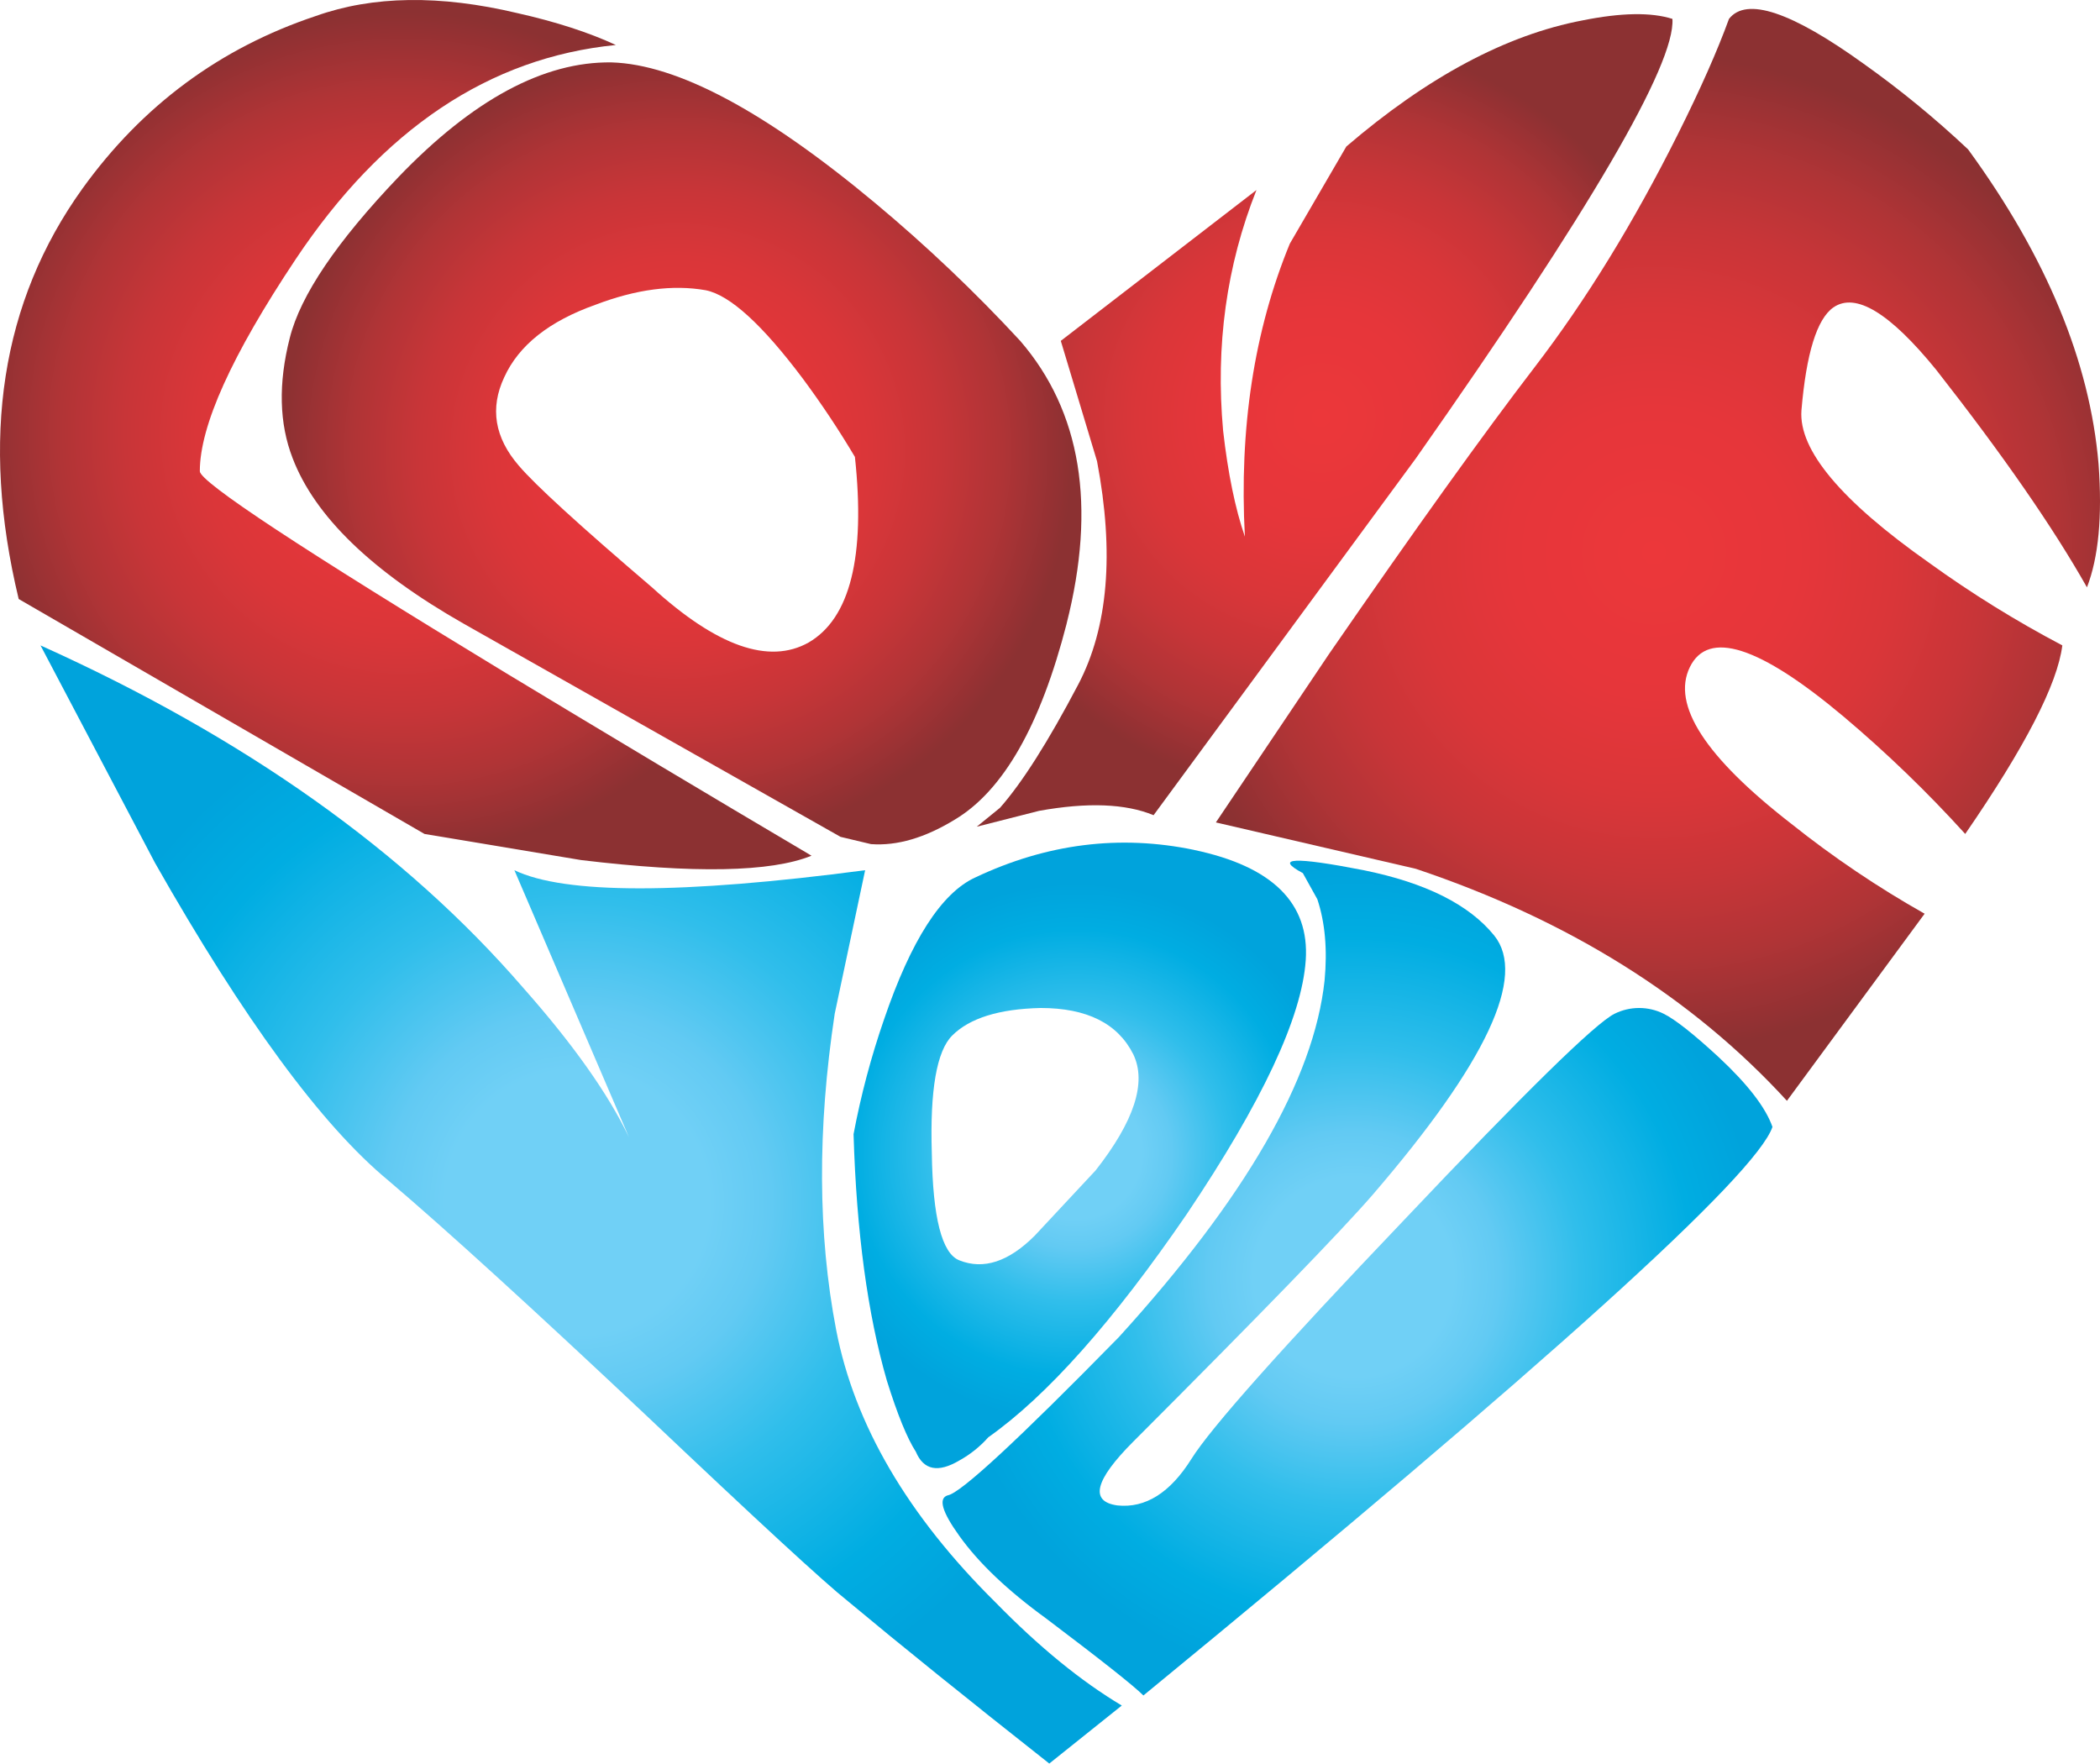
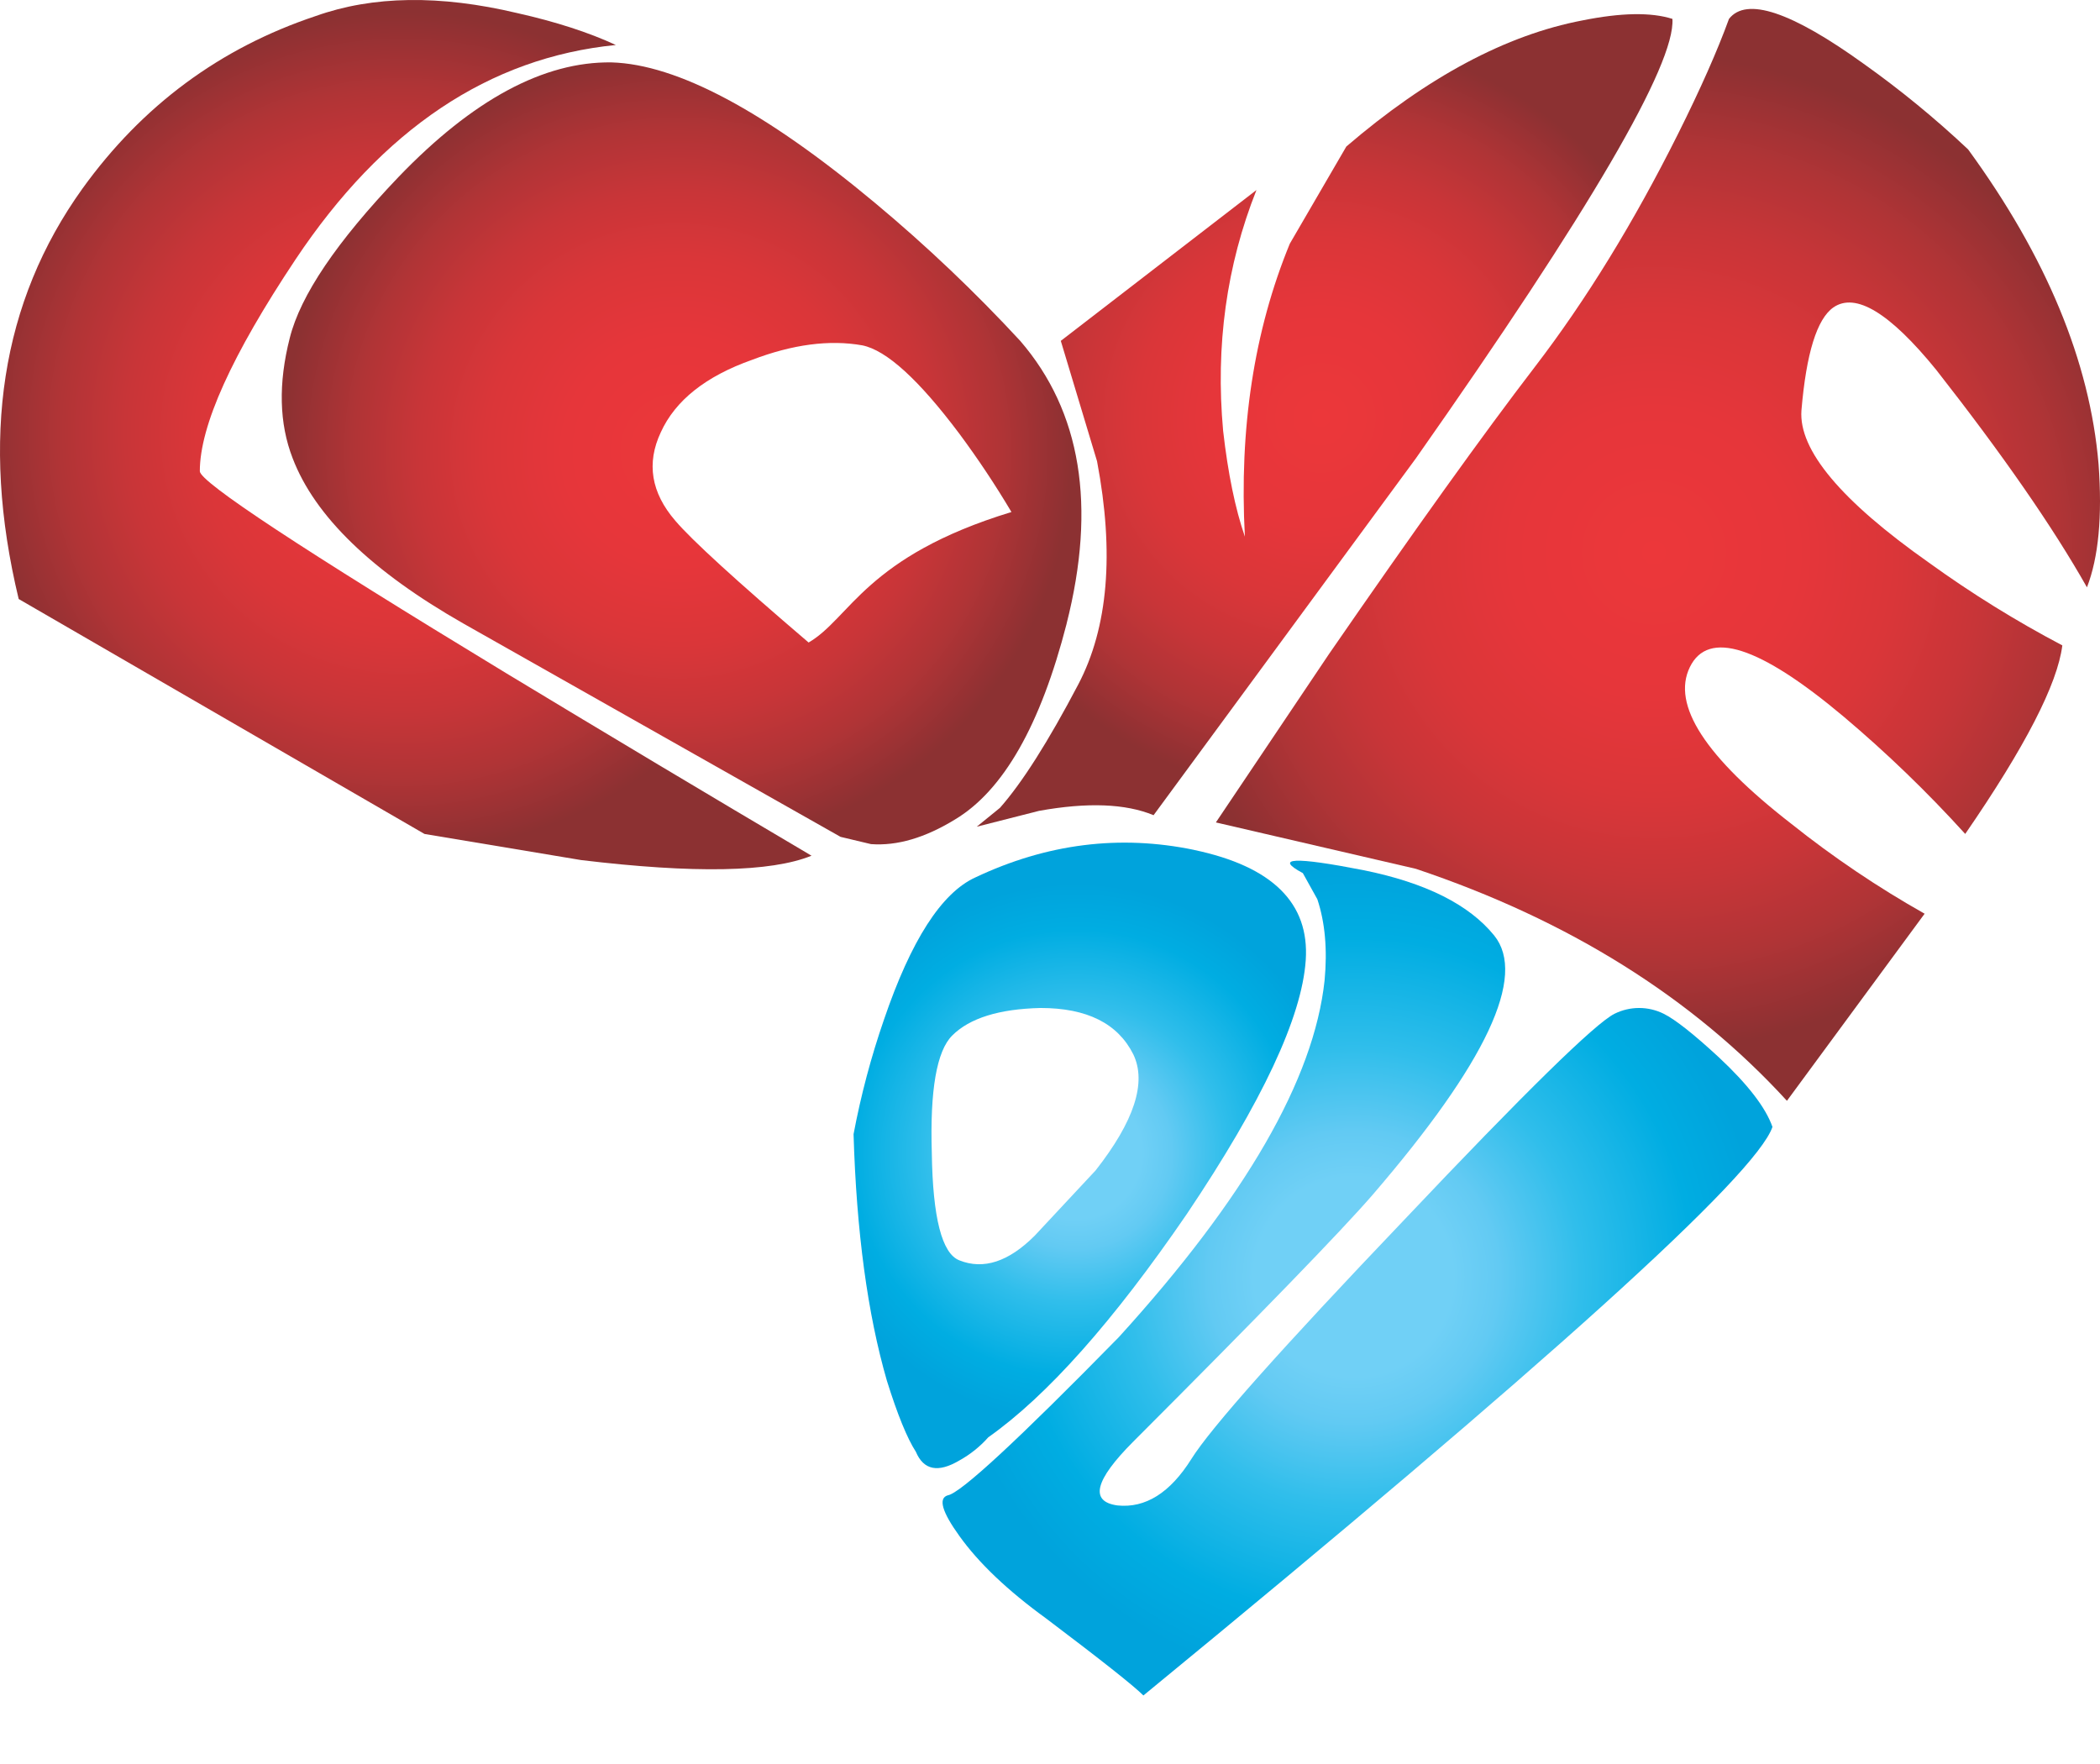
<svg xmlns="http://www.w3.org/2000/svg" version="1.0" id="Layer_1" x="0px" y="0px" viewBox="0 0 926.89 778.41" enable-background="new 0 0 926.89 778.41" xml:space="preserve">
  <title>love_0008</title>
  <radialGradient id="SVGID_1_" cx="528.165" cy="382.921" r="18.97" gradientTransform="matrix(12.79 0 0 -12.8 -6500.51 5432.07)" gradientUnits="userSpaceOnUse">
    <stop offset="0.24" style="stop-color:#70D0F6" />
    <stop offset="0.35" style="stop-color:#62CAF3" />
    <stop offset="0.55" style="stop-color:#30BEEB" />
    <stop offset="0.82" style="stop-color:#00ADE2" />
    <stop offset="0.99" style="stop-color:#00A3DC" />
  </radialGradient>
-   <path fill="url(#SVGID_1_)" d="M368.42,447.46l13.43-63.37c-81.033,10.667-132.637,10.667-154.81,0l50.54,117.78  c-9.18-19.153-24.747-41.13-46.7-65.93c-52-60.173-123-110.53-213-151.07l50.54,96c39.233,69.133,73.567,115.863,103,140.19  c25.587,21.767,63.757,56.547,114.51,104.34c48.62,46.087,78.047,73.187,88.28,81.3c23.027,19.207,52.667,43.103,88.92,71.69  l32-25.61c-17.913-10.667-36.467-25.817-55.66-45.45c-38.84-38.393-62.31-78.503-70.41-120.33  C360.953,544.76,360.74,498.247,368.42,447.46z" />
  <radialGradient id="SVGID_2_" cx="528.155" cy="382.951" r="14.31" gradientTransform="matrix(12.79 0 0 -12.8 -6157.62 5465.36)" gradientUnits="userSpaceOnUse">
    <stop offset="0.24" style="stop-color:#70D0F6" />
    <stop offset="0.35" style="stop-color:#62CAF3" />
    <stop offset="0.55" style="stop-color:#30BEEB" />
    <stop offset="0.82" style="stop-color:#00ADE2" />
    <stop offset="0.99" style="stop-color:#00A3DC" />
  </radialGradient>
  <path fill="url(#SVGID_2_)" d="M601.91,384.09c-30.707-6-39.663-5.573-26.87,1.28l6.4,11.52c3.413,10.24,4.48,22.19,3.2,35.85  c-4.667,43.527-34.947,96.017-90.84,157.47c-44.78,45.667-69.943,68.93-75.49,69.79c-4.267,1.28-2.56,7.253,5.12,17.92  c8.527,11.947,21.32,24.11,38.38,36.49c24.307,18.353,38.593,29.663,42.86,33.93c177.847-145.96,270.397-229.61,277.65-250.95  c-2.987-8.533-10.877-18.777-23.67-30.73c-11.087-10.24-19.19-16.64-24.31-19.2c-6.848-3.413-14.902-3.413-21.75,0  c-8.527,4.267-39.447,34.567-92.76,90.9c-54.16,56.76-85.493,91.967-94,105.62c-9.38,14.933-20.257,21.76-32.63,20.48  c-12.367-1.707-10.033-11.097,7-28.17c56.293-56.333,91.477-92.607,105.55-108.82c50.327-58.467,68.24-96.66,53.74-114.58  C648.403,399.237,629.21,389.637,601.91,384.09z" />
  <radialGradient id="SVGID_3_" cx="528.175" cy="382.971" r="9.41" gradientTransform="matrix(12.79 0 0 -12.8 -6280.44 5410.95)" gradientUnits="userSpaceOnUse">
    <stop offset="0.24" style="stop-color:#70D0F6" />
    <stop offset="0.35" style="stop-color:#62CAF3" />
    <stop offset="0.55" style="stop-color:#30BEEB" />
    <stop offset="0.82" style="stop-color:#00ADE2" />
    <stop offset="0.99" style="stop-color:#00A3DC" />
  </radialGradient>
  <path fill="url(#SVGID_3_)" d="M527.07,375.13c-32.84-6.827-65.04-2.773-96.6,12.16c-14.927,6.827-28.36,27.737-40.3,62.73  c-5.707,16.506-10.196,33.408-13.43,50.57c1.28,43.1,6.183,79.373,14.71,108.82c4.667,14.933,8.93,25.39,12.79,31.37  c3.413,8.107,9.81,9.387,19.19,3.84c4.815-2.66,9.141-6.123,12.79-10.24c26-18.353,55.213-51.213,87.64-98.58  c33.267-49.5,50.753-86.833,52.46-112s-14.713-41.383-49.26-48.65 M483.57,516.6l-26.87,28.8  c-11.513,11.52-22.603,15.147-33.27,10.88c-7.68-2.987-11.73-18.777-12.15-47.37c-0.853-27.74,2.147-45.023,9-51.85  c7.68-7.68,20.68-11.733,39-12.16c20.473,0,34.12,6.827,40.94,20.48C506.18,477.793,500.63,494.867,483.57,516.6z" />
  <radialGradient id="SVGID_4_" cx="528.175" cy="382.971" r="14.48" gradientTransform="matrix(12.79 0 0 -12.8 -6577.91 5092.8)" gradientUnits="userSpaceOnUse">
    <stop offset="0" style="stop-color:#EC373A" />
    <stop offset="0.29" style="stop-color:#E6363A" />
    <stop offset="0.49" style="stop-color:#DA3639" />
    <stop offset="0.66" style="stop-color:#C83538" />
    <stop offset="0.82" style="stop-color:#B03436" />
    <stop offset="0.96" style="stop-color:#943133" />
    <stop offset="1" style="stop-color:#8C3132" />
  </radialGradient>
  <path fill="url(#SVGID_4_)" d="M139.4,7.06c-42.227,14.08-76.56,39.47-103,76.17C0.58,133.163-8.803,193.55,8.25,264.39  l179.12,103.7l69.09,11.52c49.9,6,83.807,5.36,101.72-1.92C313.393,351.23,268.4,324.333,223.2,297c-90-54.627-135-84.293-135-89  c0-20.06,14.073-51.213,42.22-93.46c38.387-57.573,85.52-89.133,141.4-94.68c-11.94-5.547-26.44-10.24-43.5-14.08  C194.2-2.333,164.56-1.907,139.4,7.06z" />
  <radialGradient id="SVGID_5_" cx="528.185" cy="382.971" r="13.64" gradientTransform="matrix(12.79 0 0 -12.8 -6456.37 5101.12)" gradientUnits="userSpaceOnUse">
    <stop offset="0" style="stop-color:#EC373A" />
    <stop offset="0.29" style="stop-color:#E6363A" />
    <stop offset="0.49" style="stop-color:#DA3639" />
    <stop offset="0.66" style="stop-color:#C83538" />
    <stop offset="0.82" style="stop-color:#B03436" />
    <stop offset="0.96" style="stop-color:#943133" />
    <stop offset="1" style="stop-color:#8C3132" />
  </radialGradient>
-   <path fill="url(#SVGID_5_)" d="M470.77,275.27c13.22-52.067,6.397-93.673-20.47-124.82c-19.998-21.631-41.376-41.943-64-60.81  c-48.6-40.547-87.4-61.247-116.4-62.1c-29.853-0.427-61.187,16.43-94,50.57c-27.293,28.593-43.293,52.277-48,71.05  c-5.12,20.06-4.693,37.77,1.28,53.13c9.807,25.607,34.97,49.94,75.49,73L371,369.37l13.43,3.2c11.513,0.853,23.88-2.773,37.1-10.88  c21.333-12.8,37.753-41.607,49.26-86.42 M356.9,283.59c-17.487,9.813-40.517,1.707-69.09-24.32  c-32-27.333-51.617-45.257-58.85-53.77c-10.667-12.373-12.8-25.373-6.4-39c6.4-14.08,19.833-24.747,40.3-32  c17.913-6.827,34.12-8.96,48.62-6.4c10.667,2.133,24.953,15.133,42.86,39c8.252,11.123,15.929,22.661,23,34.57  C382.053,245.617,375.24,272.923,356.9,283.59z" />
+   <path fill="url(#SVGID_5_)" d="M470.77,275.27c13.22-52.067,6.397-93.673-20.47-124.82c-19.998-21.631-41.376-41.943-64-60.81  c-48.6-40.547-87.4-61.247-116.4-62.1c-29.853-0.427-61.187,16.43-94,50.57c-27.293,28.593-43.293,52.277-48,71.05  c-5.12,20.06-4.693,37.77,1.28,53.13c9.807,25.607,34.97,49.94,75.49,73L371,369.37l13.43,3.2c11.513,0.853,23.88-2.773,37.1-10.88  c21.333-12.8,37.753-41.607,49.26-86.42 M356.9,283.59c-32-27.333-51.617-45.257-58.85-53.77c-10.667-12.373-12.8-25.373-6.4-39c6.4-14.08,19.833-24.747,40.3-32  c17.913-6.827,34.12-8.96,48.62-6.4c10.667,2.133,24.953,15.133,42.86,39c8.252,11.123,15.929,22.661,23,34.57  C382.053,245.617,375.24,272.923,356.9,283.59z" />
  <radialGradient id="SVGID_6_" cx="528.175" cy="382.961" r="13.03" gradientTransform="matrix(12.79 0 0 -12.8 -6172.33 5086.4)" gradientUnits="userSpaceOnUse">
    <stop offset="0" style="stop-color:#EC373A" />
    <stop offset="0.29" style="stop-color:#E6363A" />
    <stop offset="0.49" style="stop-color:#DA3639" />
    <stop offset="0.66" style="stop-color:#C83538" />
    <stop offset="0.82" style="stop-color:#B03436" />
    <stop offset="0.96" style="stop-color:#943133" />
    <stop offset="1" style="stop-color:#8C3132" />
  </radialGradient>
  <path fill="url(#SVGID_6_)" d="M698.51,9c-33.673,6.387-68.43,24.943-104.27,55.67l-24.95,42.89  c-15.78,38.407-22.39,81.51-19.83,129.31c-4.267-12.373-7.467-27.95-9.6-46.73c-3.413-37.553,1.49-72.973,14.71-106.26l-86.36,66.57  l16,53.13c7.68,40.54,4.907,73.4-8.32,98.58s-24.74,43.317-34.54,54.41l-10.24,8.32l27.51-7c21.333-3.84,38.18-3.2,50.54,1.92  L624.94,202.3C701.707,93.047,739.45,28.393,738.17,8.34C728.79,5.353,715.57,5.573,698.51,9z" />
  <radialGradient id="SVGID_7_" cx="528.165" cy="382.971" r="17.13" gradientTransform="matrix(12.79 0 0 -12.8 -6025.19 5145.93)" gradientUnits="userSpaceOnUse">
    <stop offset="0" style="stop-color:#EC373A" />
    <stop offset="0.29" style="stop-color:#E6363A" />
    <stop offset="0.49" style="stop-color:#DA3639" />
    <stop offset="0.66" style="stop-color:#C83538" />
    <stop offset="0.82" style="stop-color:#B03436" />
    <stop offset="0.96" style="stop-color:#943133" />
    <stop offset="1" style="stop-color:#8C3132" />
  </radialGradient>
  <path fill="url(#SVGID_7_)" d="M822.62,28.18c-32-23.047-51.83-29.66-59.49-19.84c-5.12,14.08-12.583,30.937-22.39,50.57  C721.12,98.17,700.007,132.533,677.4,162s-52.887,71.703-90.84,126.71L536.66,363l88.28,20.48  c67.373,22.6,121.963,56.73,163.77,102.39l60.77-82.58c-20.643-11.64-40.323-24.913-58.85-39.69  c-37.96-29.447-52.887-52.49-44.78-69.13s30.71-9.387,67.81,21.76c19.051,16.064,37.005,33.386,53.74,51.85  c26.44-38.407,40.727-66.147,42.86-83.22c-20.453-10.76-40.118-22.954-58.85-36.49c-38.807-27.333-57.573-49.737-56.3-67.21  c2.133-25.18,6.823-40.33,14.07-45.45c9.807-6.827,24.947,2.35,45.42,27.53c29.427,37.553,51.603,69.553,66.53,96  c5.12-13.227,6.827-31.363,5.12-54.41c-3.833-45.22-23.023-91.513-57.57-138.88C854.211,52.319,838.821,39.699,822.62,28.18z" />
</svg>